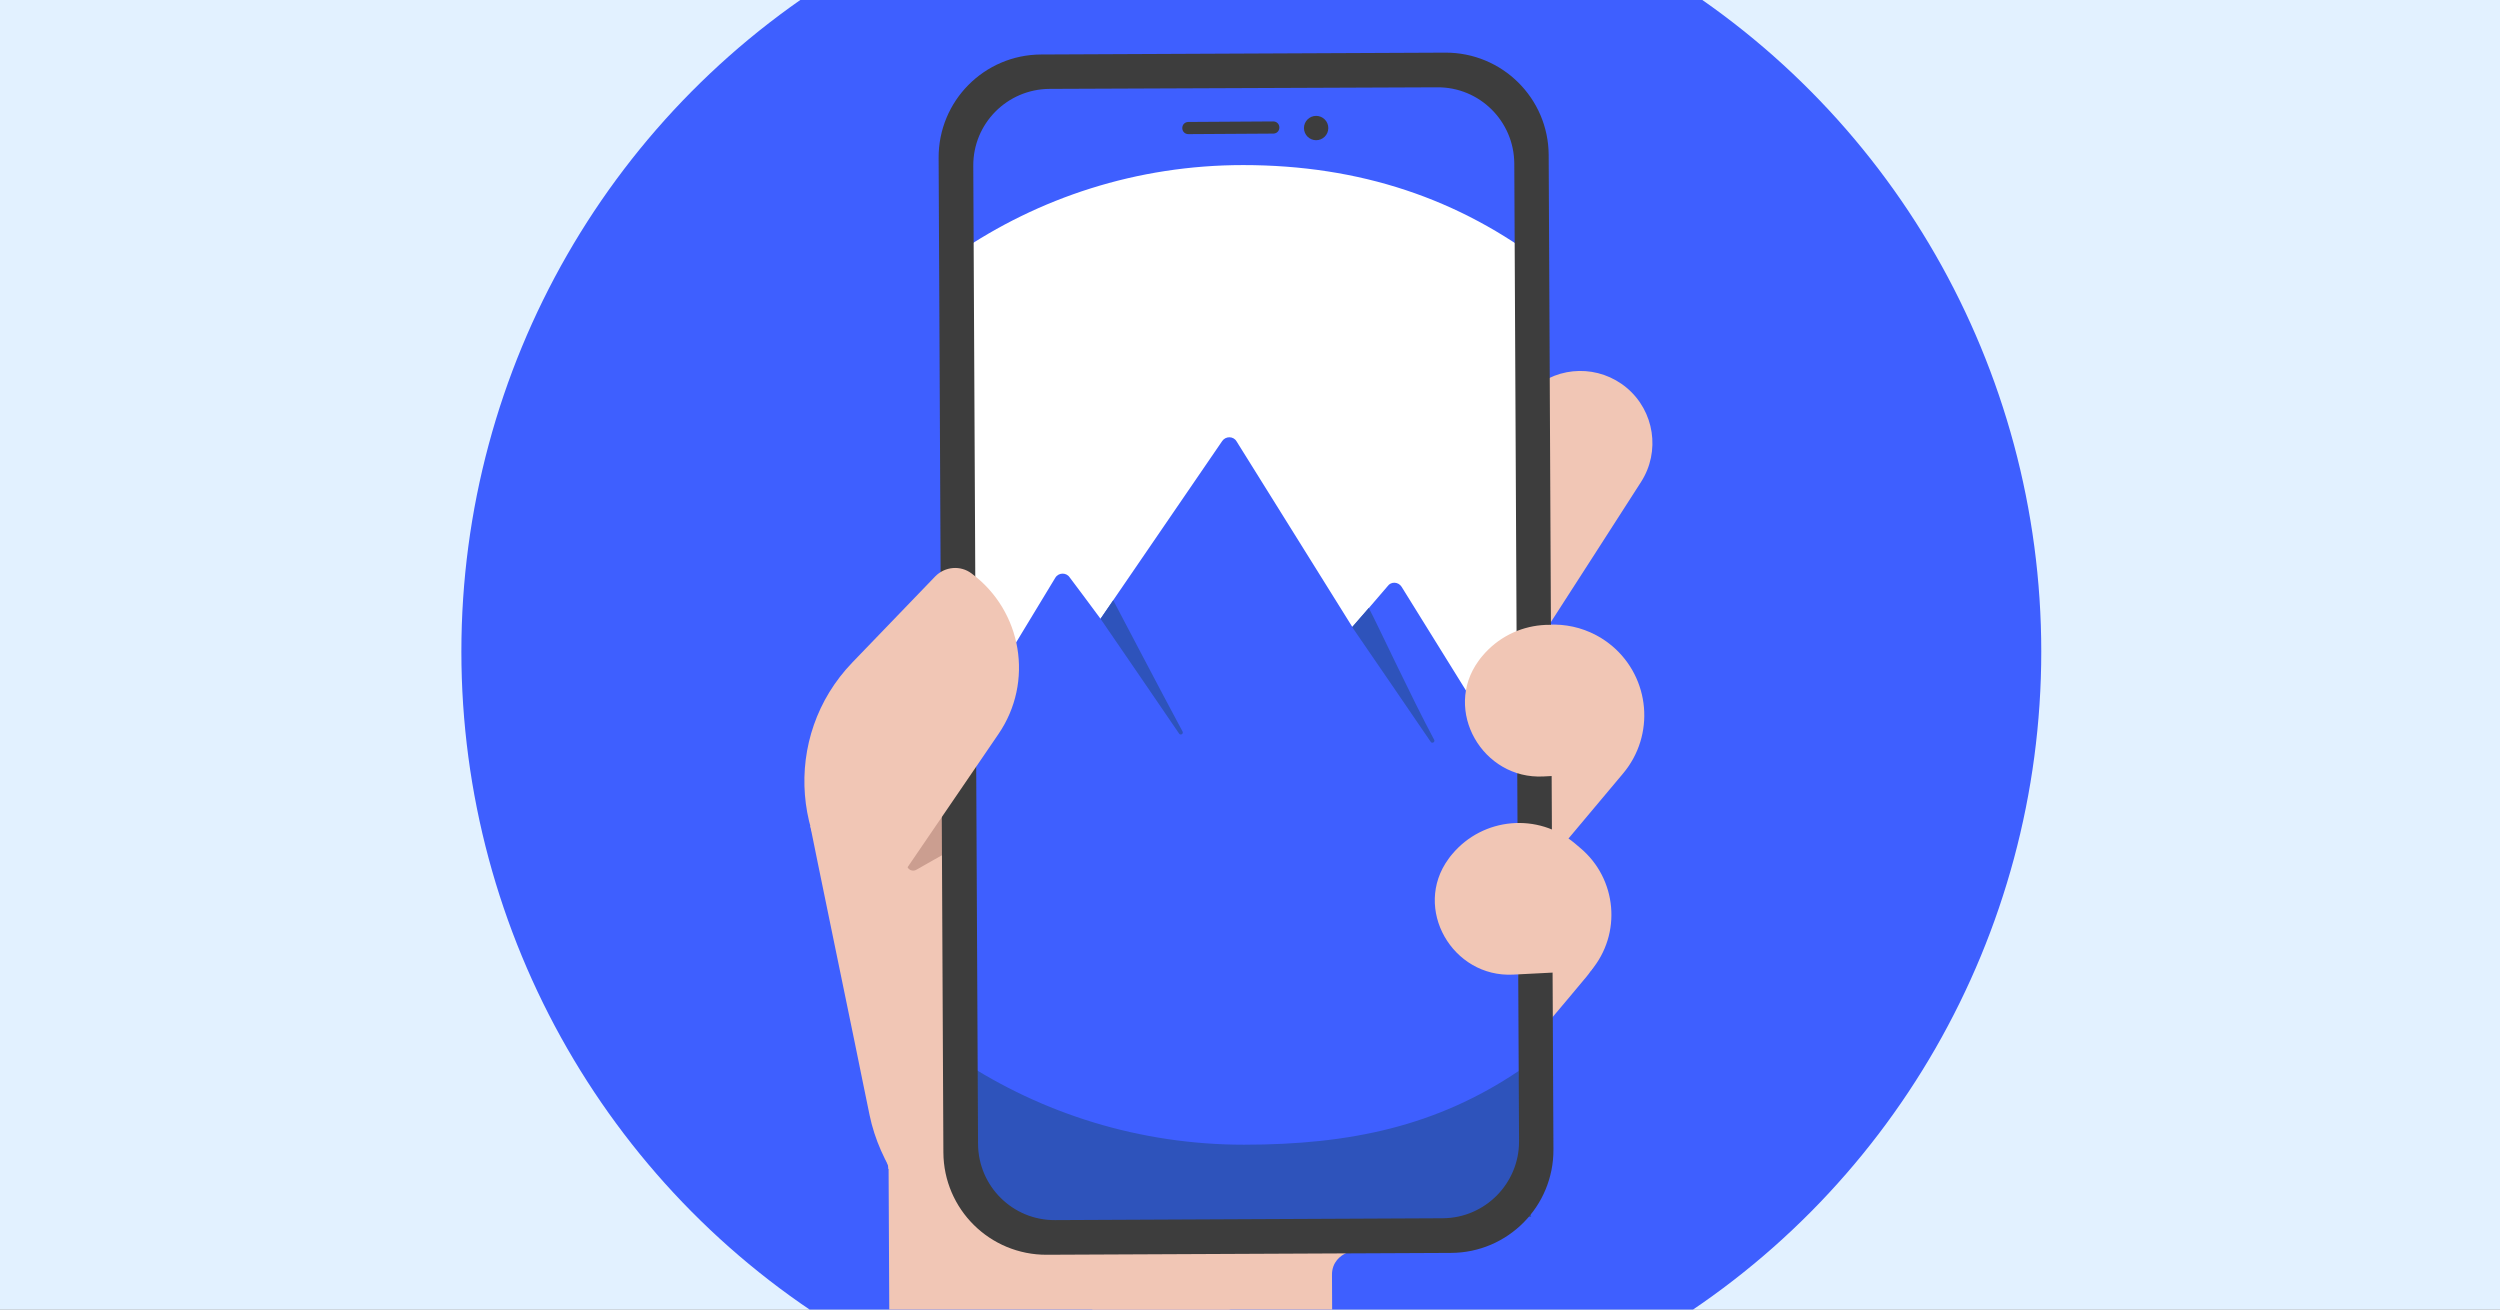
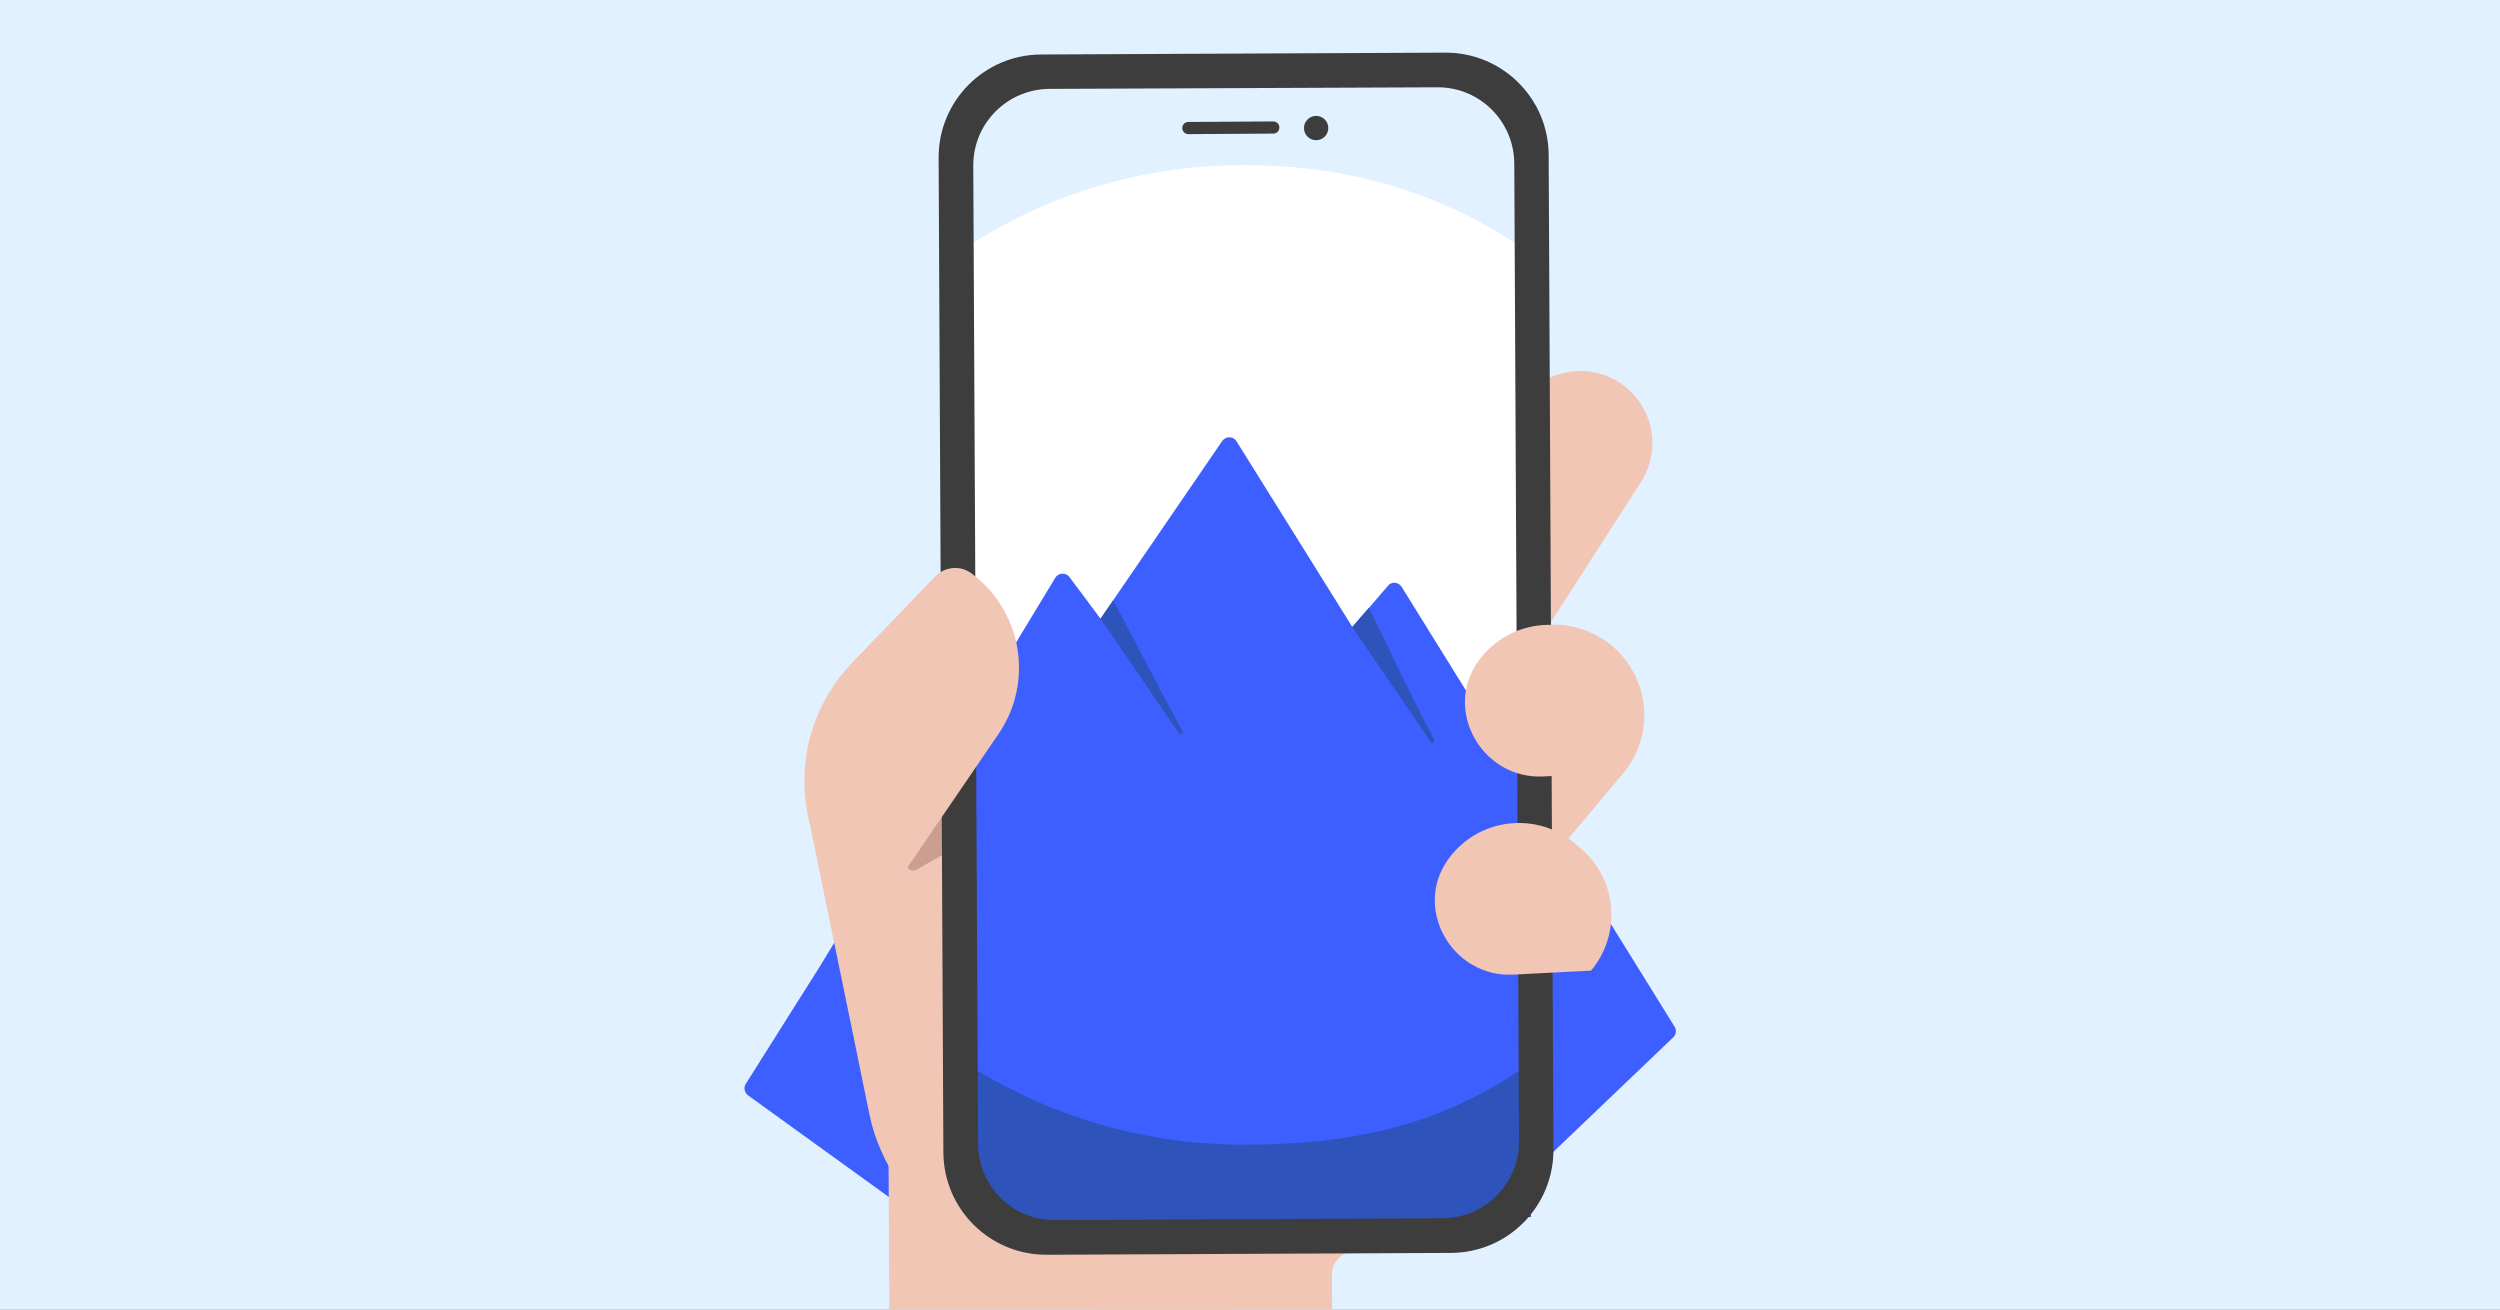
<svg xmlns="http://www.w3.org/2000/svg" xmlns:xlink="http://www.w3.org/1999/xlink" enable-background="new 0 0 945 495" viewBox="0 0 945 495">
  <rect x="0" y="0" width="945" height="495" fill="#808080" stroke="none" />
  <defs>
    <path id="SVGID_1_" d="M0 0H945V495H0Z" />
    <clipPath id="SVGID_00000024000828181286596550000012935297682274433458_">
      <use xlink:href="#SVGID_1_" />
    </clipPath>
  </defs>
  <path clip-path="url(#SVGID_00000024000828181286596550000012935297682274433458_)" d="M-29.5-19.3H972.5V518.8H-29.5Z" fill="#e2f1ff" />
-   <ellipse clip-path="url(#SVGID_00000024000828181286596550000012935297682274433458_)" cx="473" cy="246.3" fill="#3e5fff" rx="298.6" ry="300" />
  <path clip-path="url(#SVGID_00000024000828181286596550000012935297682274433458_)" d="M587.1 415.6l-2.9-315.5C551.7 75.1 514 62.4 469.9 62.4c-40.1 0-77.3 12.3-108.1 33.4l3.1 137" fill="#ffffff" />
-   <path clip-path="url(#SVGID_00000024000828181286596550000012935297682274433458_)" d="M585.9 403.2c-32.9 26.5-74.6 42.3-120.1 42.3-36.8 0-71.2-10.4-100.3-28.4" fill="#ffffff" />
  <path clip-path="url(#SVGID_00000024000828181286596550000012935297682274433458_)" d="M416 233.9c-.6-.9-11.7-15.7-11.7-15.7-1.3-1.9-4.2-1.8-5.4.2L310.1 365l-28.2 44.7c-.9 1.4-.5 3.3.8 4.3l68.3 49.3c.5.4 1.1.6 1.7.6l146.9 9c.4 0 .8 0 1.2-.2l72-24c.5-.2.9-.4 1.2-.7l58.5-55.9c1.1-1.1 1.3-2.7.5-4L529.8 221.8c-1.2-1.9-4-2.1-5.3-.2l-13.4 15.6c-1.4 1.8 1.6 2.3.4.3l-44.1-70.7c-1.2-2-4.1-2-5.4-.1" fill="#3e5fff" />
  <g fill="#f1c6b5">
    <path clip-path="url(#SVGID_00000024000828181286596550000012935297682274433458_)" d="M574.6 151.3c2.9-2.6 4.6-4.1 4.6-4.1 10.1-9.1 25.3-9.3 35.7-.6 10.5 8.8 12.8 24.1 5.4 35.6 0 0-32.3 50.3-44.6 69.3" />
    <path clip-path="url(#SVGID_00000024000828181286596550000012935297682274433458_)" d="M503.4 462.9c.2 36.6.4 85 .4 85l-167.4.8-.6-125.2c0 0 13.4-.1 32.6-.2l-7 18.5 14 20.1L503.4 462.9z" />
    <path clip-path="url(#SVGID_00000024000828181286596550000012935297682274433458_)" d="M360.1 278.2c-29.1 18.5-53.8 34.1-53.8 34.1.9 4.6 1.9 9.2 2.8 13.8 2.2 10.7 4.4 21.4 6.6 32.1 2.5 12.1 5 24.3 7.5 36.4 1.8 9 3.7 18 5.5 26.9 3.8 18.4 15.9 35 30.6 46.4 13.5 10.5 30.1 16.8 47.2 17.7 1.7.1 3.3.1 5 .1l3.3 21.5c25-.1 70.7-17.9 107.3-41.7l-120.6 3.8-26-7.4-14-20.1L360.1 278.2z" />
-     <path clip-path="url(#SVGID_00000024000828181286596550000012935297682274433458_)" d="M568.3 315c6.7-.1 13.4 2 18.9 6.7l8.9 7.5c12.1 10.1 13.6 28.1 3.5 40.1 0 0-11.5 13.8-22.6 26.9" />
-     <path clip-path="url(#SVGID_00000024000828181286596550000012935297682274433458_)" d="M574.4 238.6c11.4-4.6 24.8-2.9 34.9 5.5 14.5 12.2 16.4 33.8 4.2 48.3l-35 41.7c-.9 1.1-2 2.1-3.1 3" />
+     <path clip-path="url(#SVGID_00000024000828181286596550000012935297682274433458_)" d="M574.4 238.6c11.4-4.6 24.8-2.9 34.9 5.5 14.5 12.2 16.4 33.8 4.2 48.3l-35 41.7" />
  </g>
  <path clip-path="url(#SVGID_00000024000828181286596550000012935297682274433458_)" d="M357.2 307.1l-14 17.8c-.9 1.1-.7 2.7.4 3.6l0 0c.8.7 2 .8 2.9.2l17.8-10.1L357.2 307.1z" fill="#cb9e90" />
  <path clip-path="url(#SVGID_00000024000828181286596550000012935297682274433458_)" d="M339.8 254.1c-1.7 7.9-2.7 16-3 24.1" fill="#f7f7f7" />
  <g clip-path="url(#SVGID_00000024000828181286596550000012935297682274433458_)" fill="#3d3d3d">
    <circle cx="497.5" cy="48.4" r="4.6" />
    <path d="M449.2 46.1l32.1-.2c1.3 0 2.3 1 2.3 2.3v0c0 1.3-1 2.3-2.3 2.3l-32.1.2c-1.3 0-2.3-1-2.3-2.3v0C446.9 47.1 447.9 46.1 449.2 46.1z" />
  </g>
  <path clip-path="url(#SVGID_00000024000828181286596550000012935297682274433458_)" d="M420.8 226.9c3.3 6.2 17.7 33.8 26.2 49.6.5.9-.8 1.6-1.3.8 0 0-27.3-40-29.7-43.4" fill="#2e53bb" />
  <path clip-path="url(#SVGID_00000024000828181286596550000012935297682274433458_)" d="M517.4 229.8c3.3 6.2 16.2 34 24.7 49.8.5.9-.8 1.6-1.3.8 0 0-27.3-40-29.7-43.4" fill="#2e53bb" />
-   <path clip-path="url(#SVGID_00000024000828181286596550000012935297682274433458_)" d="M335.1 439.1c0 0 .7 1 .7 2.8l1.1-.5-.1-2.6c0 0-.3-.3-.3-.3S335.1 439.1 335.1 439.1z" fill="#f1c6b5" />
  <path clip-path="url(#SVGID_00000024000828181286596550000012935297682274433458_)" d="M397.7 468.6l-31.2-9.6-3.2-58.2c30.6 20.1 67.4 31.9 106.9 31.9 40.3 0 73-7.1 103.9-27.9L575 440l3.8 20c0 0-26.7 1.1-34.8 10.2" fill="#2e53bb" />
  <path clip-path="url(#SVGID_00000024000828181286596550000012935297682274433458_)" d="M585.4 58.6c-.1-21.5-17.6-38.8-39.1-38.7l-152.8.7c-21.5.1-38.8 17.6-38.7 39.1l1.8 375.9c.1 21.5 17.6 38.8 39.1 38.7l152.8-.7c21.5-.1 38.8-17.6 38.7-39.1L585.4 58.6zM545.4 460.5l-146.6.7c-16 .1-29-12.8-29.1-28.8l-1.8-369.7c-.1-16 12.8-29 28.8-29.1L543.3 33c16-.1 29 12.8 29.1 28.8l0 0 1.8 369.7C574.2 447.4 561.3 460.4 545.4 460.5z" fill="#3d3d3d" />
  <path clip-path="url(#SVGID_00000024000828181286596550000012935297682274433458_)" d="M329.9 347.1 329.9 347.1c-31.1-23.4-34.7-68.7-7.7-96.7l31.3-32.5c3.7-3.8 9.6-4.3 13.8-1.1l0 0c19.1 14.2 23.6 41 10.1 60.7L329.9 347.1z" fill="#f1c6b5" />
  <path clip-path="url(#SVGID_00000024000828181286596550000012935297682274433458_)" d="M612.8 292c11.7-13.9 9.9-34.7-4.1-46.4l-2-1.7c-13.9-11.7-34.7-9.9-46.4 4.1l0 0c-.5.6-1 1.2-1.4 1.8-13.6 18.7 1.5 44.9 24.5 43.7L612.8 292z" fill="#f1c6b5" />
  <path clip-path="url(#SVGID_00000024000828181286596550000012935297682274433458_)" d="M601.4 366.9c11.7-13.9 9.9-34.7-4.1-46.4l-2-1.7c-13.9-11.7-34.7-9.9-46.4 4.1l0 0c-.5.6-1 1.2-1.4 1.8-13.6 18.7 1.5 44.9 24.5 43.7L601.4 366.9z" fill="#f1c6b5" />
  <path clip-path="url(#SVGID_00000024000828181286596550000012935297682274433458_)" d="M507.4 474.5c0 0-4.1 2.3-3.9 7.6l-2.7-2.3c0 0 1.9-4.3 1.8-4.3C502.5 475.5 507.4 474.5 507.4 474.5z" fill="#f1c6b5" />
</svg>